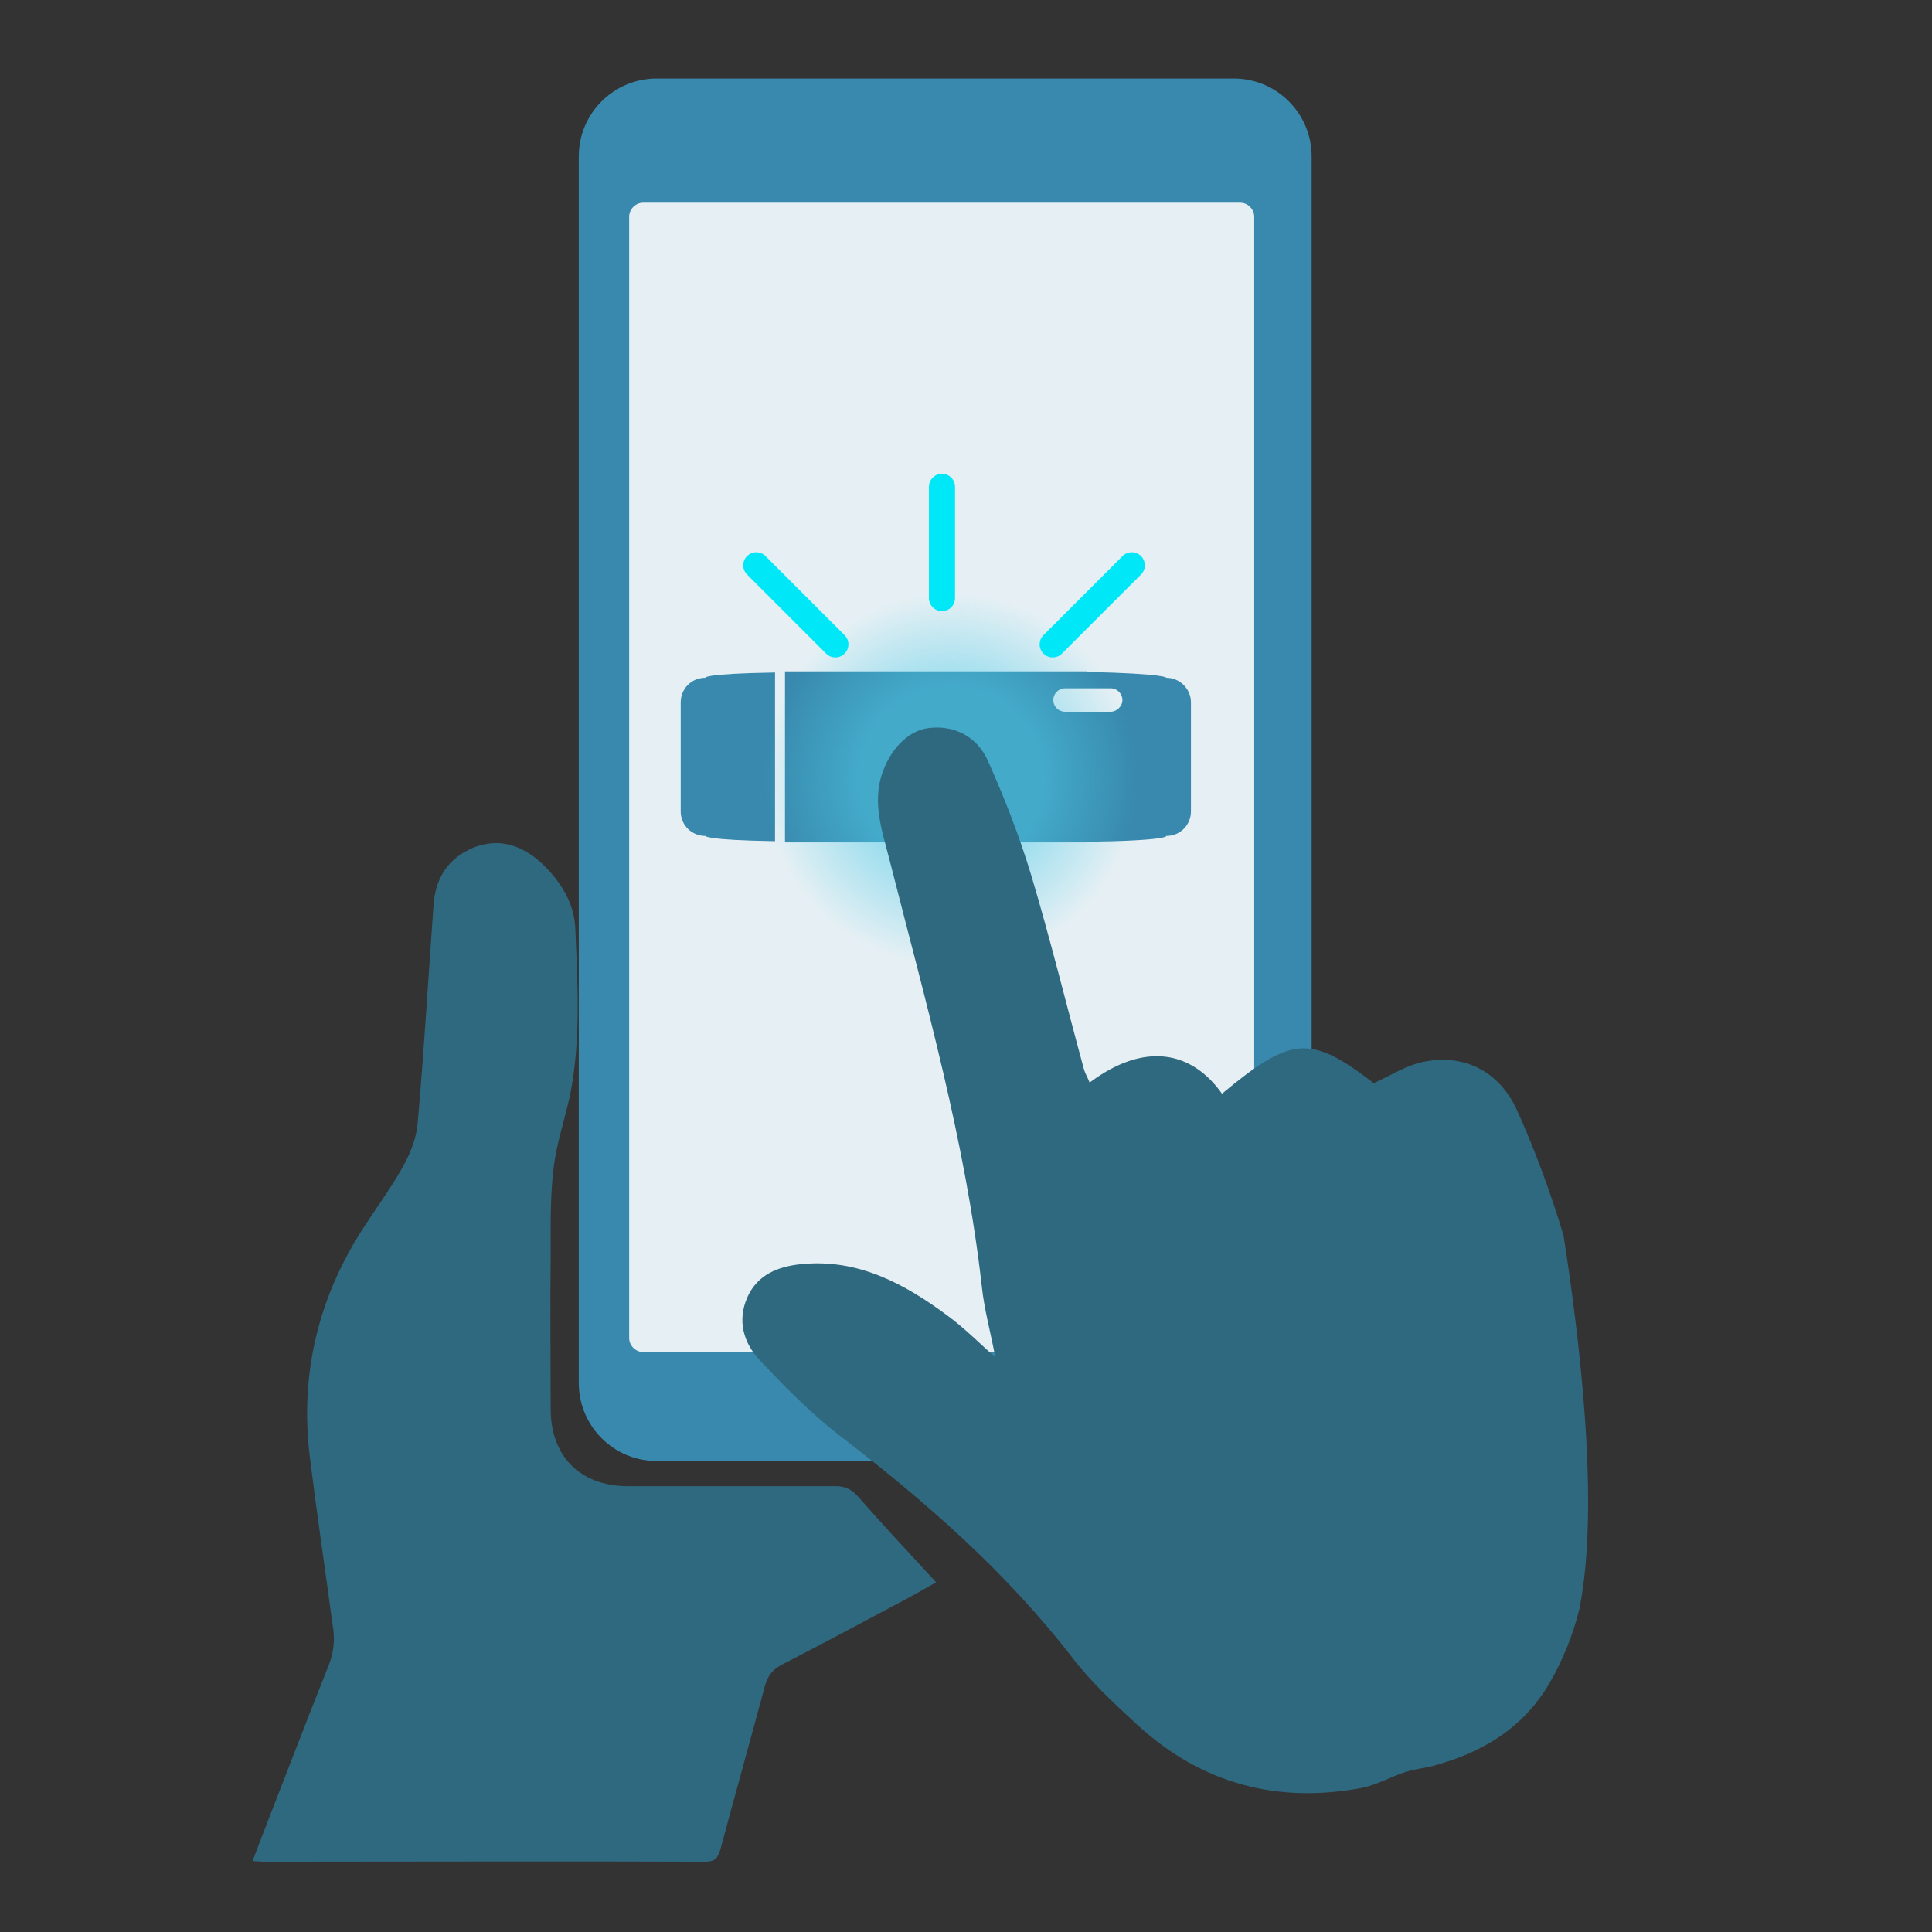
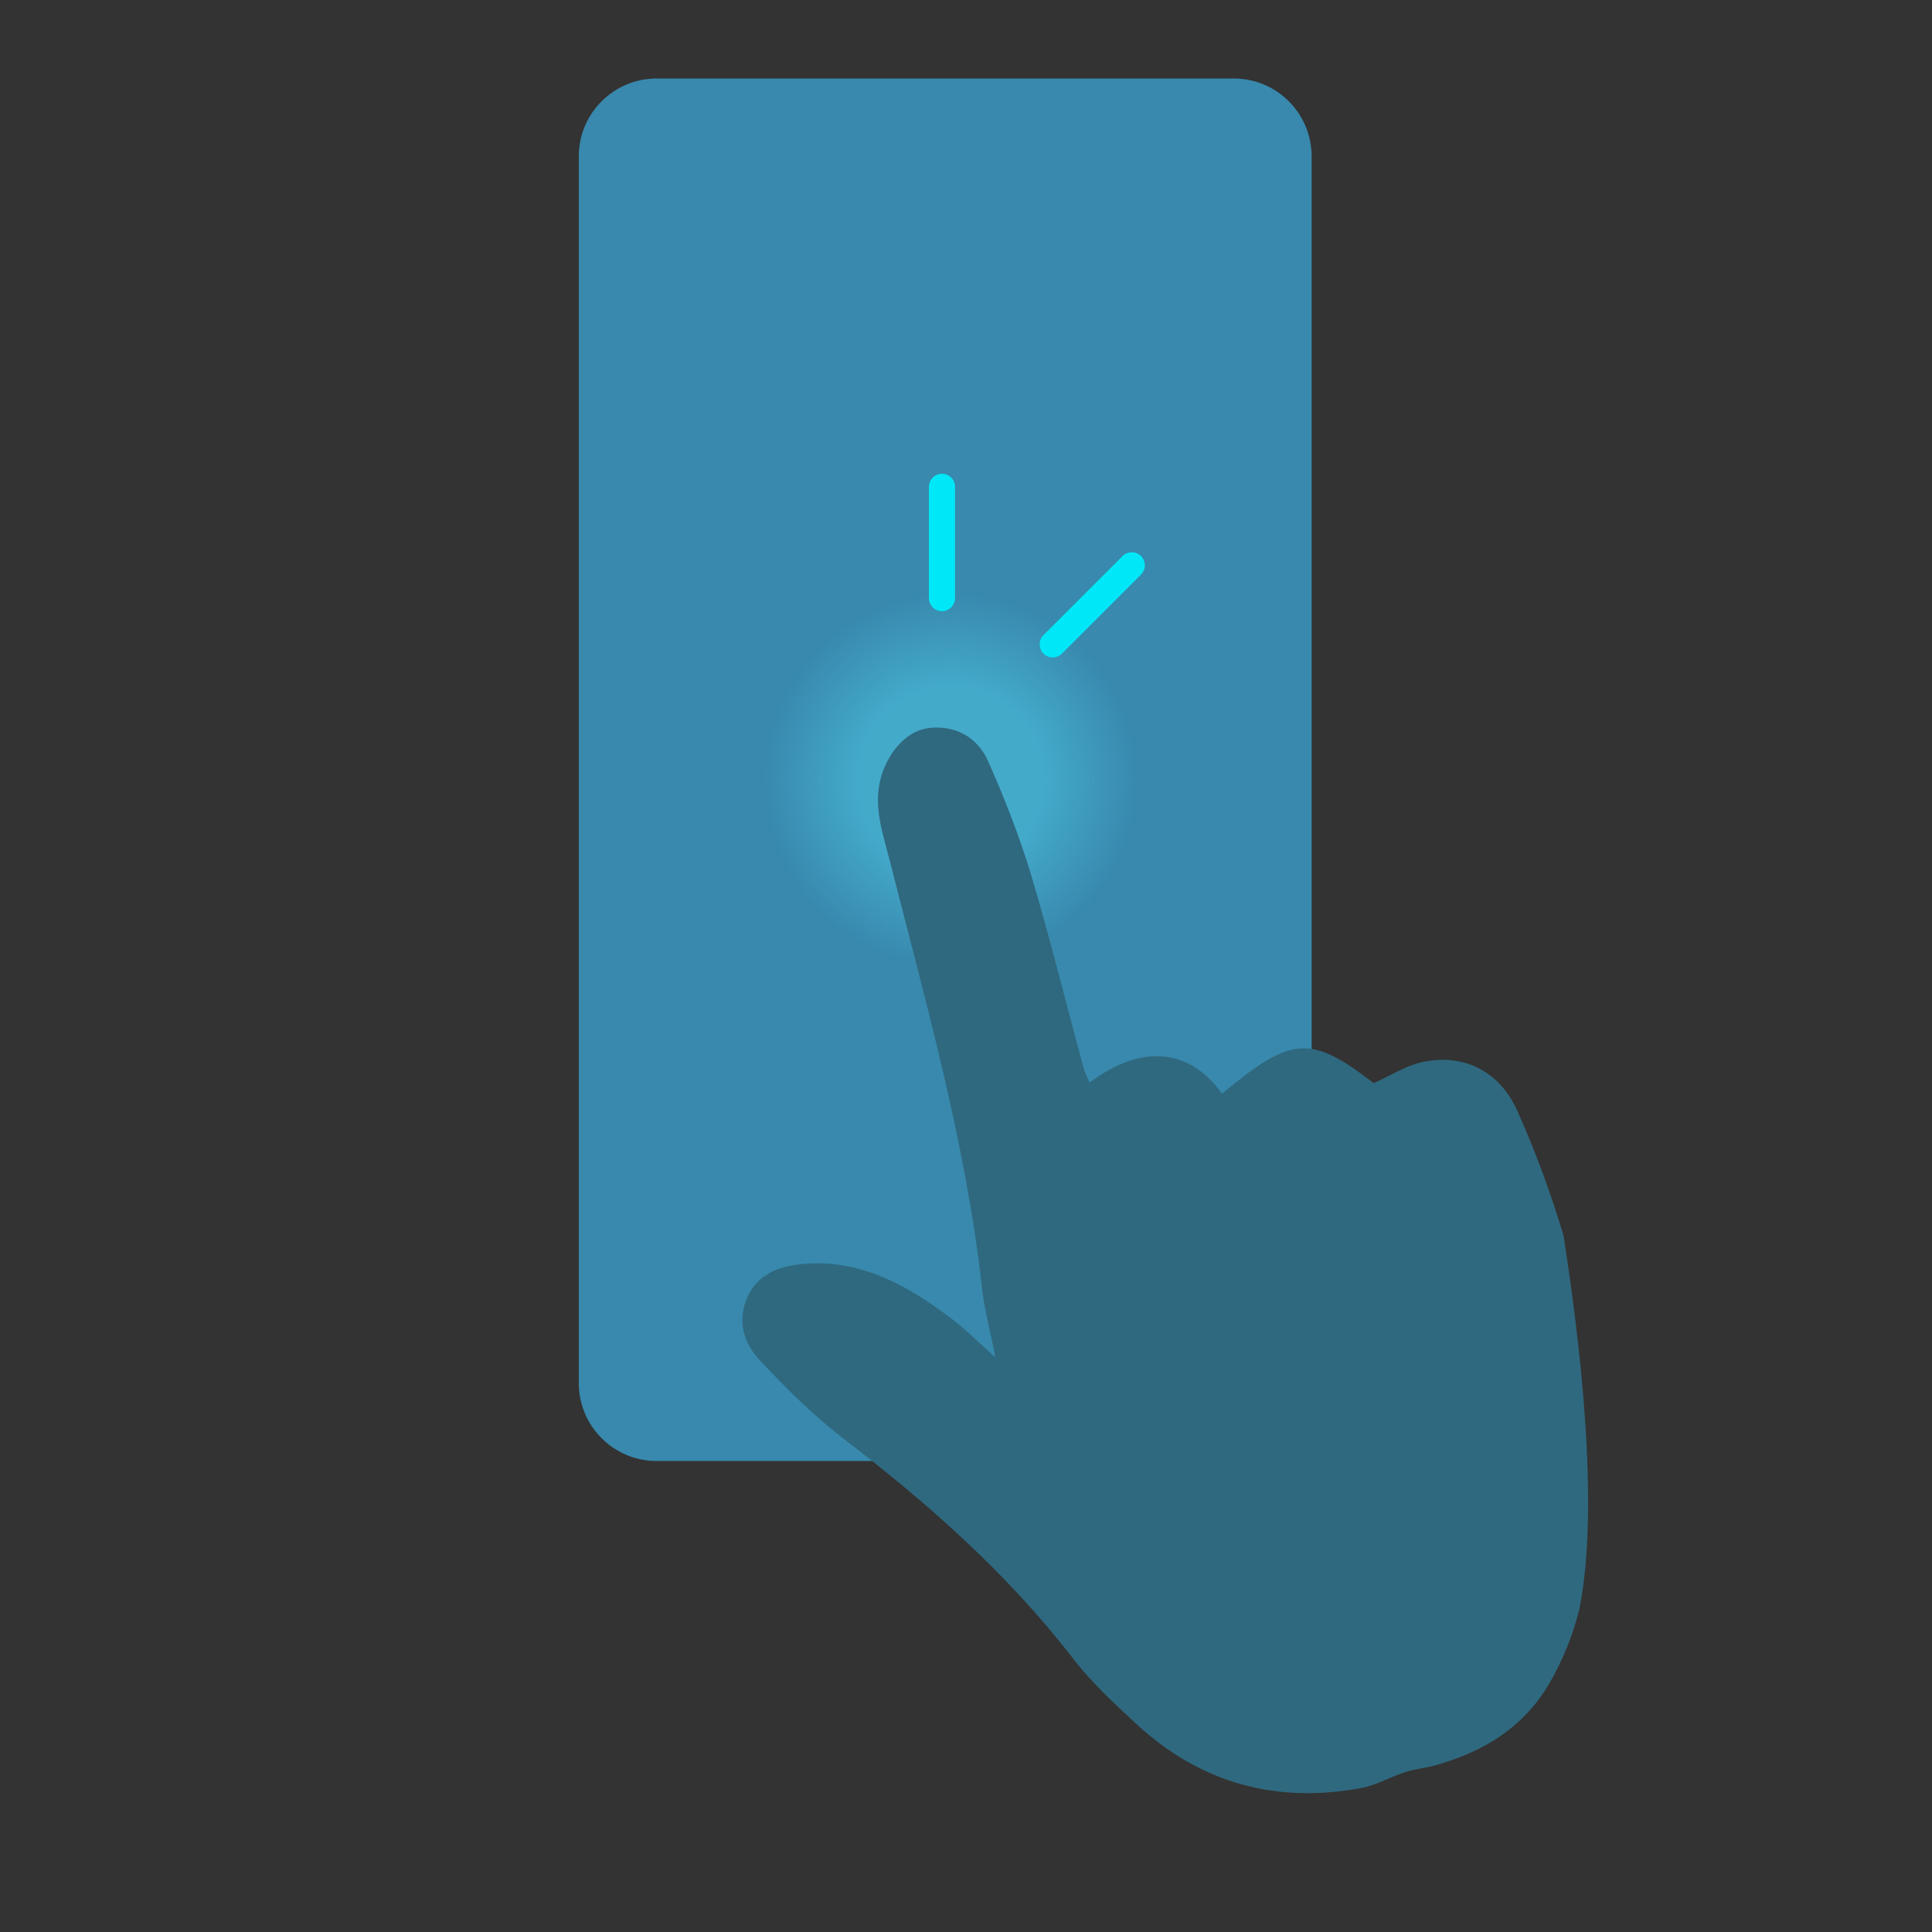
<svg xmlns="http://www.w3.org/2000/svg" width="222" height="222" viewBox="0 0 222 222" fill="none">
  <rect x="0" y="0" width="222" height="222" fill="#333333" stroke="none" />
  <g clip-path="url(#clip0_76_686)">
    <path d="M141.762 167.879H75.458C70.477 167.879 66.506 163.841 66.506 158.927V17.972C66.506 12.991 70.544 9.02 75.458 9.02H141.762C146.743 9.02 150.715 13.058 150.715 17.972V158.859C150.715 163.841 146.743 167.879 141.762 167.879Z" fill="#3889AD" />
-     <path d="M142.503 155.359H73.91C73.035 155.359 72.295 154.619 72.295 153.744V24.906C72.295 24.03 73.035 23.29 73.91 23.29H142.503C143.378 23.29 144.118 24.03 144.118 24.906V153.744C144.118 154.619 143.445 155.359 142.503 155.359Z" fill="#E6F0F4" />
    <path d="M89.056 77.275C80.709 77.41 81.046 77.881 81.046 77.881C79.43 77.881 78.218 79.16 78.218 80.708V93.229C78.218 94.844 79.497 96.056 81.046 96.056C81.046 96.056 80.978 96.527 89.056 96.662V77.275Z" fill="#3889AD" />
-     <path d="M134.021 77.881C134.021 77.881 134.089 77.41 124.934 77.208C124.934 77.208 124.867 77.208 124.867 77.141C124.867 77.141 122.578 77.141 119.28 77.141C115.308 77.141 103.124 77.141 95.855 77.141C92.556 77.141 90.267 77.141 90.267 77.141H90.2V96.729C90.2 96.729 90.267 96.729 90.267 96.796C90.267 96.796 92.556 96.796 95.855 96.796C103.124 96.796 115.308 96.796 119.28 96.796C122.578 96.796 124.867 96.796 124.867 96.796C124.934 96.796 124.934 96.796 124.934 96.729C134.358 96.594 134.021 96.056 134.021 96.056C135.637 96.056 136.848 94.777 136.848 93.229V80.708C136.848 79.16 135.569 77.881 134.021 77.881ZM127.626 81.785H122.376C121.636 81.785 121.03 81.179 121.03 80.439C121.03 79.698 121.636 79.093 122.376 79.093H127.626C128.367 79.093 128.973 79.698 128.973 80.439C128.973 81.179 128.3 81.785 127.626 81.785Z" fill="#3889AD" />
-     <path d="M107.567 181.814C106.49 182.419 105.346 183.093 104.201 183.698C99.422 186.256 94.643 188.814 89.796 191.305C88.787 191.843 88.248 192.516 87.911 193.661C86.229 199.921 84.478 206.181 82.796 212.441C82.526 213.451 82.19 213.922 81.045 213.922C64.15 213.855 47.187 213.922 30.291 213.922C29.887 213.922 29.551 213.855 29.012 213.855C29.349 212.98 29.618 212.307 29.887 211.566C32.512 204.835 35.07 198.103 37.763 191.372C38.369 189.824 38.503 188.41 38.234 186.795C37.359 180.333 36.417 173.938 35.609 167.476C34.465 158.254 36.417 149.638 41.331 141.762C42.946 139.204 44.763 136.781 46.244 134.156C47.119 132.607 47.86 130.79 47.995 129.04C48.735 120.693 49.206 112.413 49.812 104.066C50.014 100.903 51.495 98.614 54.389 97.402C57.284 96.258 59.842 97.066 62.13 99.085C64.352 101.172 65.967 103.663 66.102 106.624C66.371 113.019 66.775 119.481 65.496 125.876C64.89 128.636 63.948 131.396 63.611 134.223C63.207 137.521 63.275 140.954 63.275 144.253C63.207 150.109 63.275 156.033 63.275 161.889C63.275 167.341 66.64 170.707 72.025 170.774C80.036 170.774 88.046 170.774 96.056 170.774C97.201 170.774 97.874 171.178 98.614 171.986C101.441 175.217 104.403 178.381 107.567 181.814Z" fill="#2F697F" />
    <path opacity="0.5" d="M109.25 112.885C122.15 112.885 132.608 102.427 132.608 89.527C132.608 76.627 122.15 66.169 109.25 66.169C96.35 66.169 85.892 76.627 85.892 89.527C85.892 102.427 96.35 112.885 109.25 112.885Z" fill="url(#paint0_radial_76_686)" />
    <path d="M179.66 141.964C178.179 137.05 176.429 132.271 174.342 127.626C172.255 122.981 168.082 121.029 163.437 122.039C161.552 122.443 159.802 123.587 157.85 124.462C150.58 118.875 148.426 119.01 140.416 125.674C136.983 120.827 131.598 119.616 125.203 124.395C125.001 123.857 124.665 123.318 124.53 122.78C122.511 115.375 120.693 107.903 118.472 100.499C117.126 96.056 115.443 91.748 113.558 87.507C112.279 84.545 109.519 83.266 106.625 83.67C104.201 84.007 102.182 86.296 101.307 89.055C100.23 92.488 101.441 95.719 102.249 98.951C106.355 115.106 110.933 131.126 112.817 147.82C113.087 150.445 113.827 153.071 114.366 155.965C112.414 154.215 110.798 152.599 108.981 151.253C103.932 147.484 98.547 144.589 92.018 145.262C89.392 145.531 87.036 146.474 85.892 149.032C84.68 151.724 85.421 154.35 87.373 156.369C90.267 159.465 93.296 162.494 96.595 165.052C106.355 172.524 115.577 180.602 123.184 190.43C125.338 193.257 128.03 195.747 130.656 198.171C138.127 205.037 146.878 207.258 156.504 205.441C158.187 205.104 159.802 204.162 161.485 203.623C162.697 203.219 164.043 203.152 165.255 202.748C170.572 201.2 175.015 198.507 177.977 193.526C179.592 190.766 180.737 187.872 181.477 184.91C183.901 172.861 181.41 153.205 179.66 141.964Z" fill="#2F697F" />
    <path d="M108.24 55.938V68.727" stroke="#00E8F8" stroke-width="3" stroke-miterlimit="10" stroke-linecap="round" />
-     <path d="M86.902 64.957L95.989 74.044" stroke="#00E8F8" stroke-width="3" stroke-miterlimit="10" stroke-linecap="round" />
    <path d="M130.05 64.957L120.962 74.044" stroke="#00E8F8" stroke-width="3" stroke-miterlimit="10" stroke-linecap="round" />
  </g>
  <defs>
    <radialGradient id="paint0_radial_76_686" cx="0" cy="0" r="1" gradientUnits="userSpaceOnUse" gradientTransform="translate(109.249 89.542) scale(23.378 23.378)">
      <stop offset="0.453" stop-color="#4FCBE8" />
      <stop offset="0.92" stop-color="#4FCBE8" stop-opacity="0" />
    </radialGradient>
    <clipPath id="clip0_76_686">
      <rect width="222" height="222" fill="white" />
    </clipPath>
  </defs>
</svg>